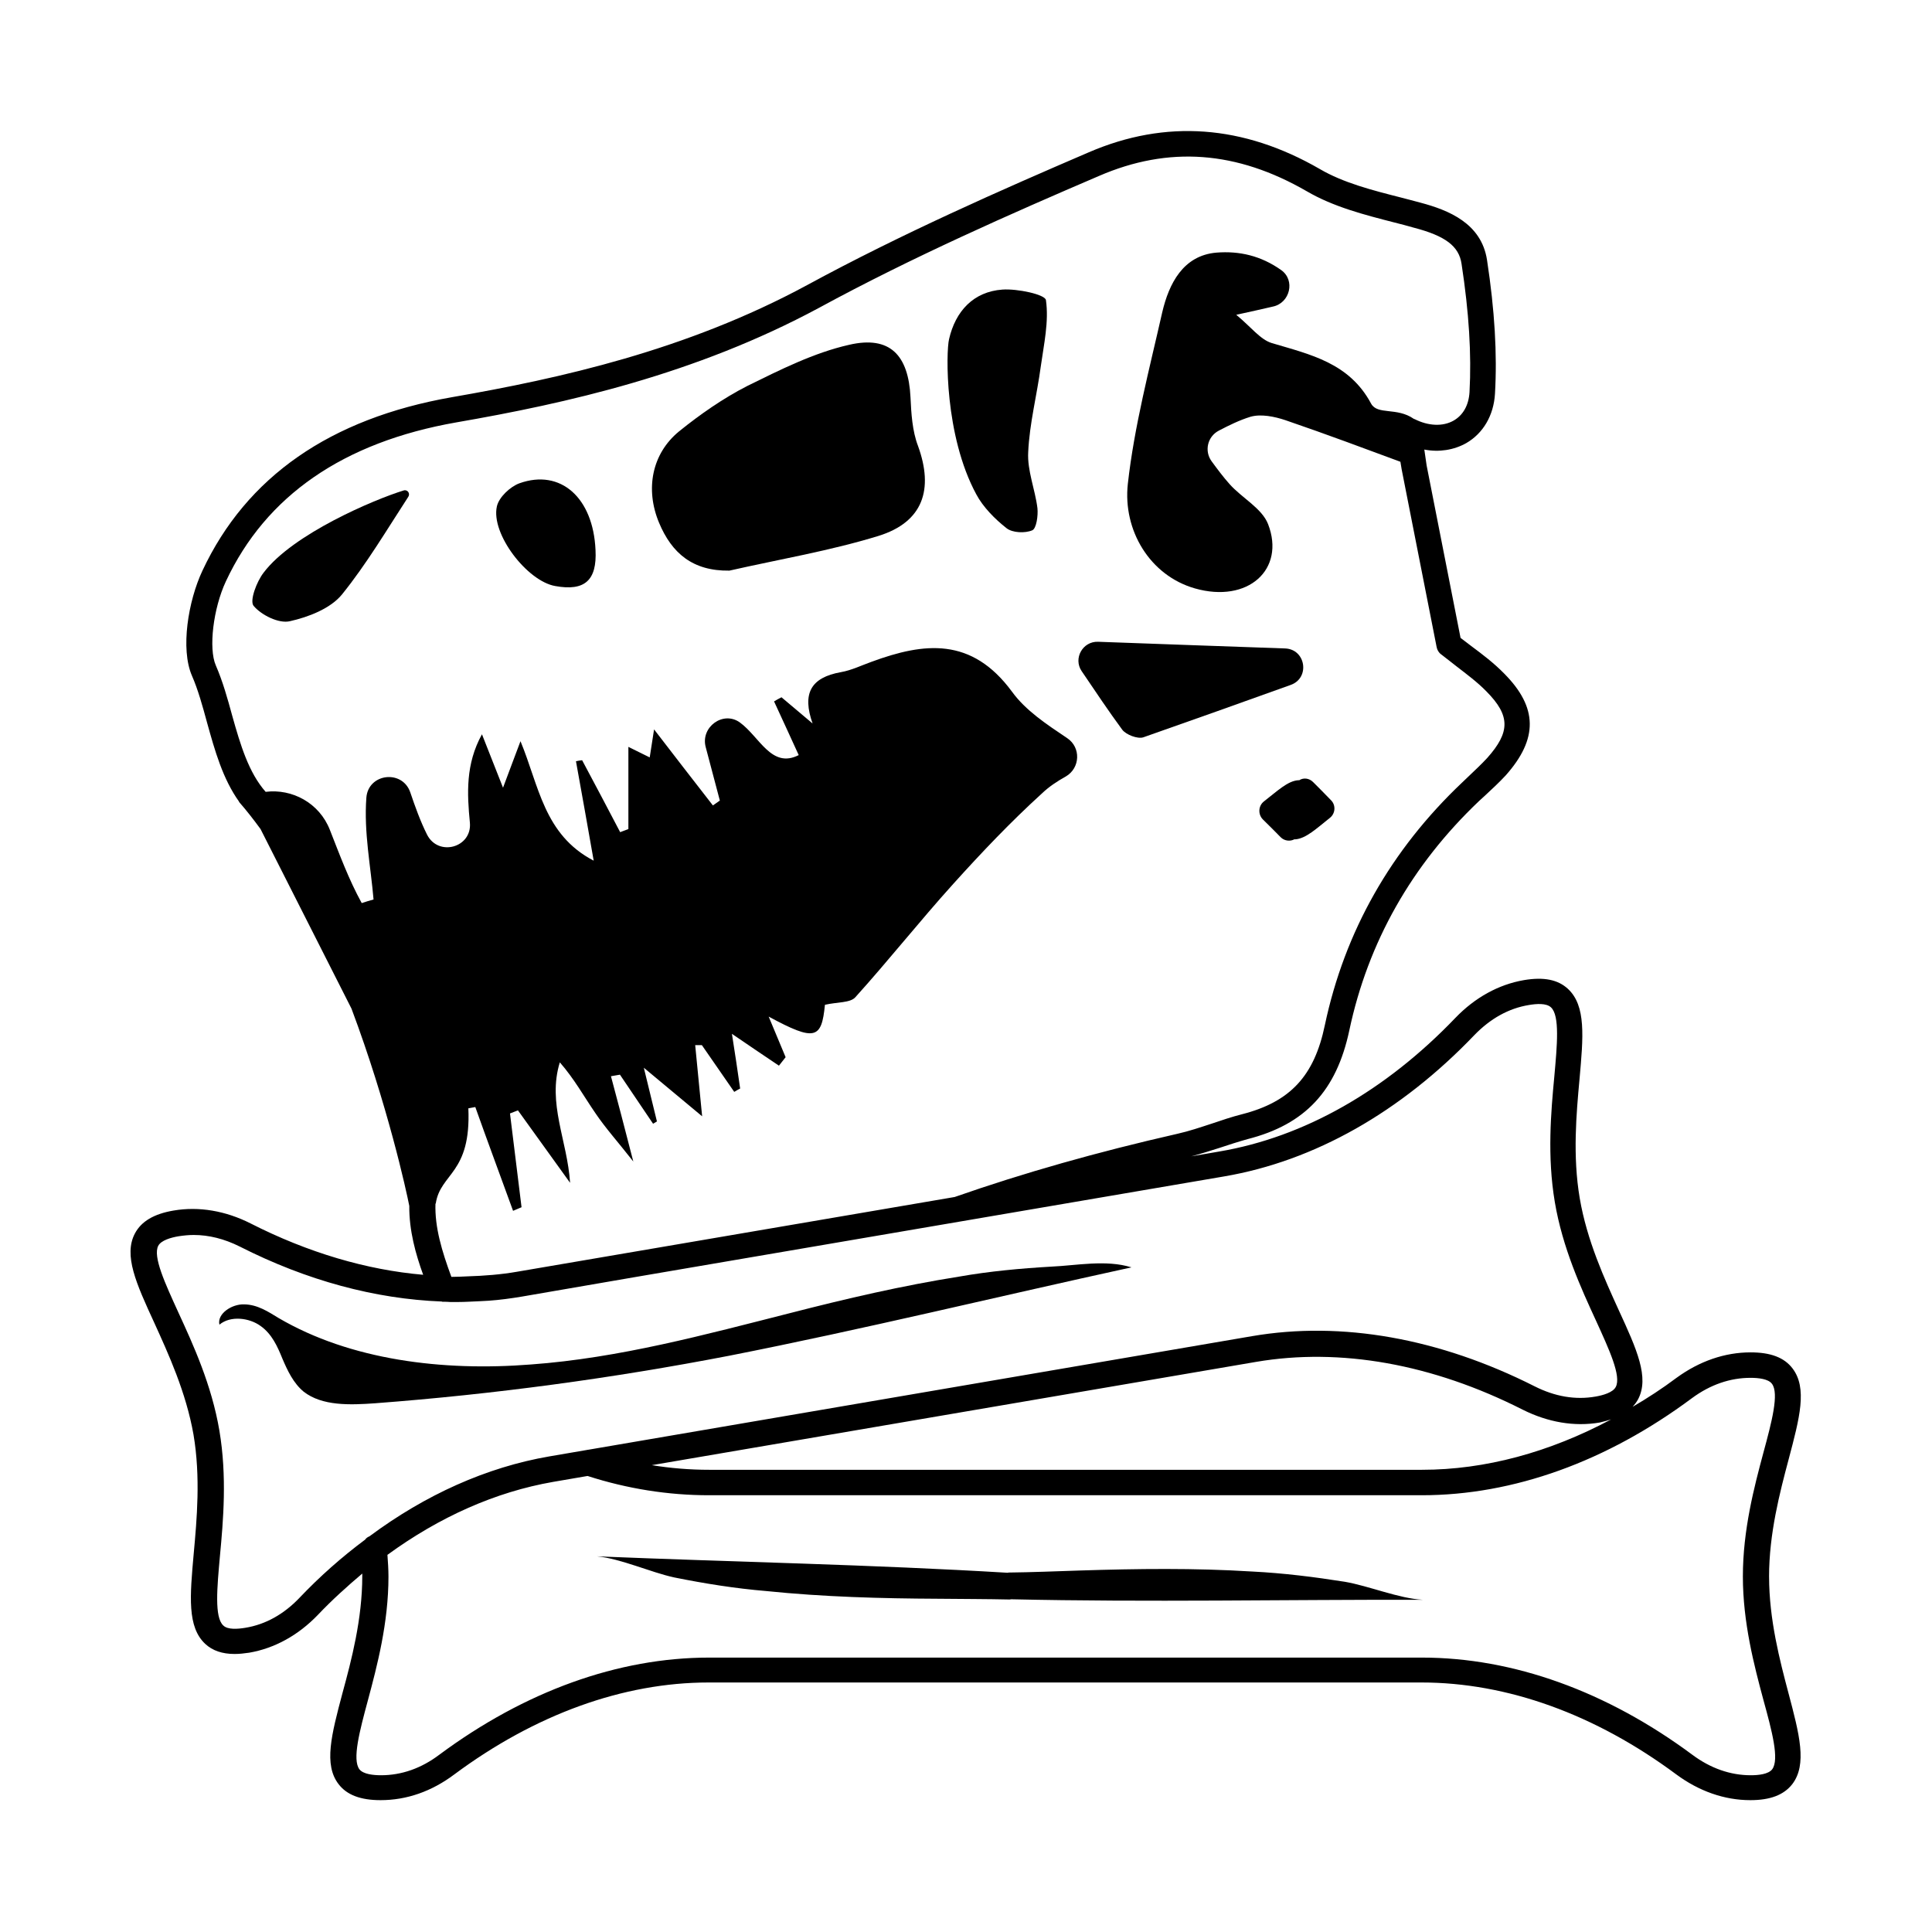
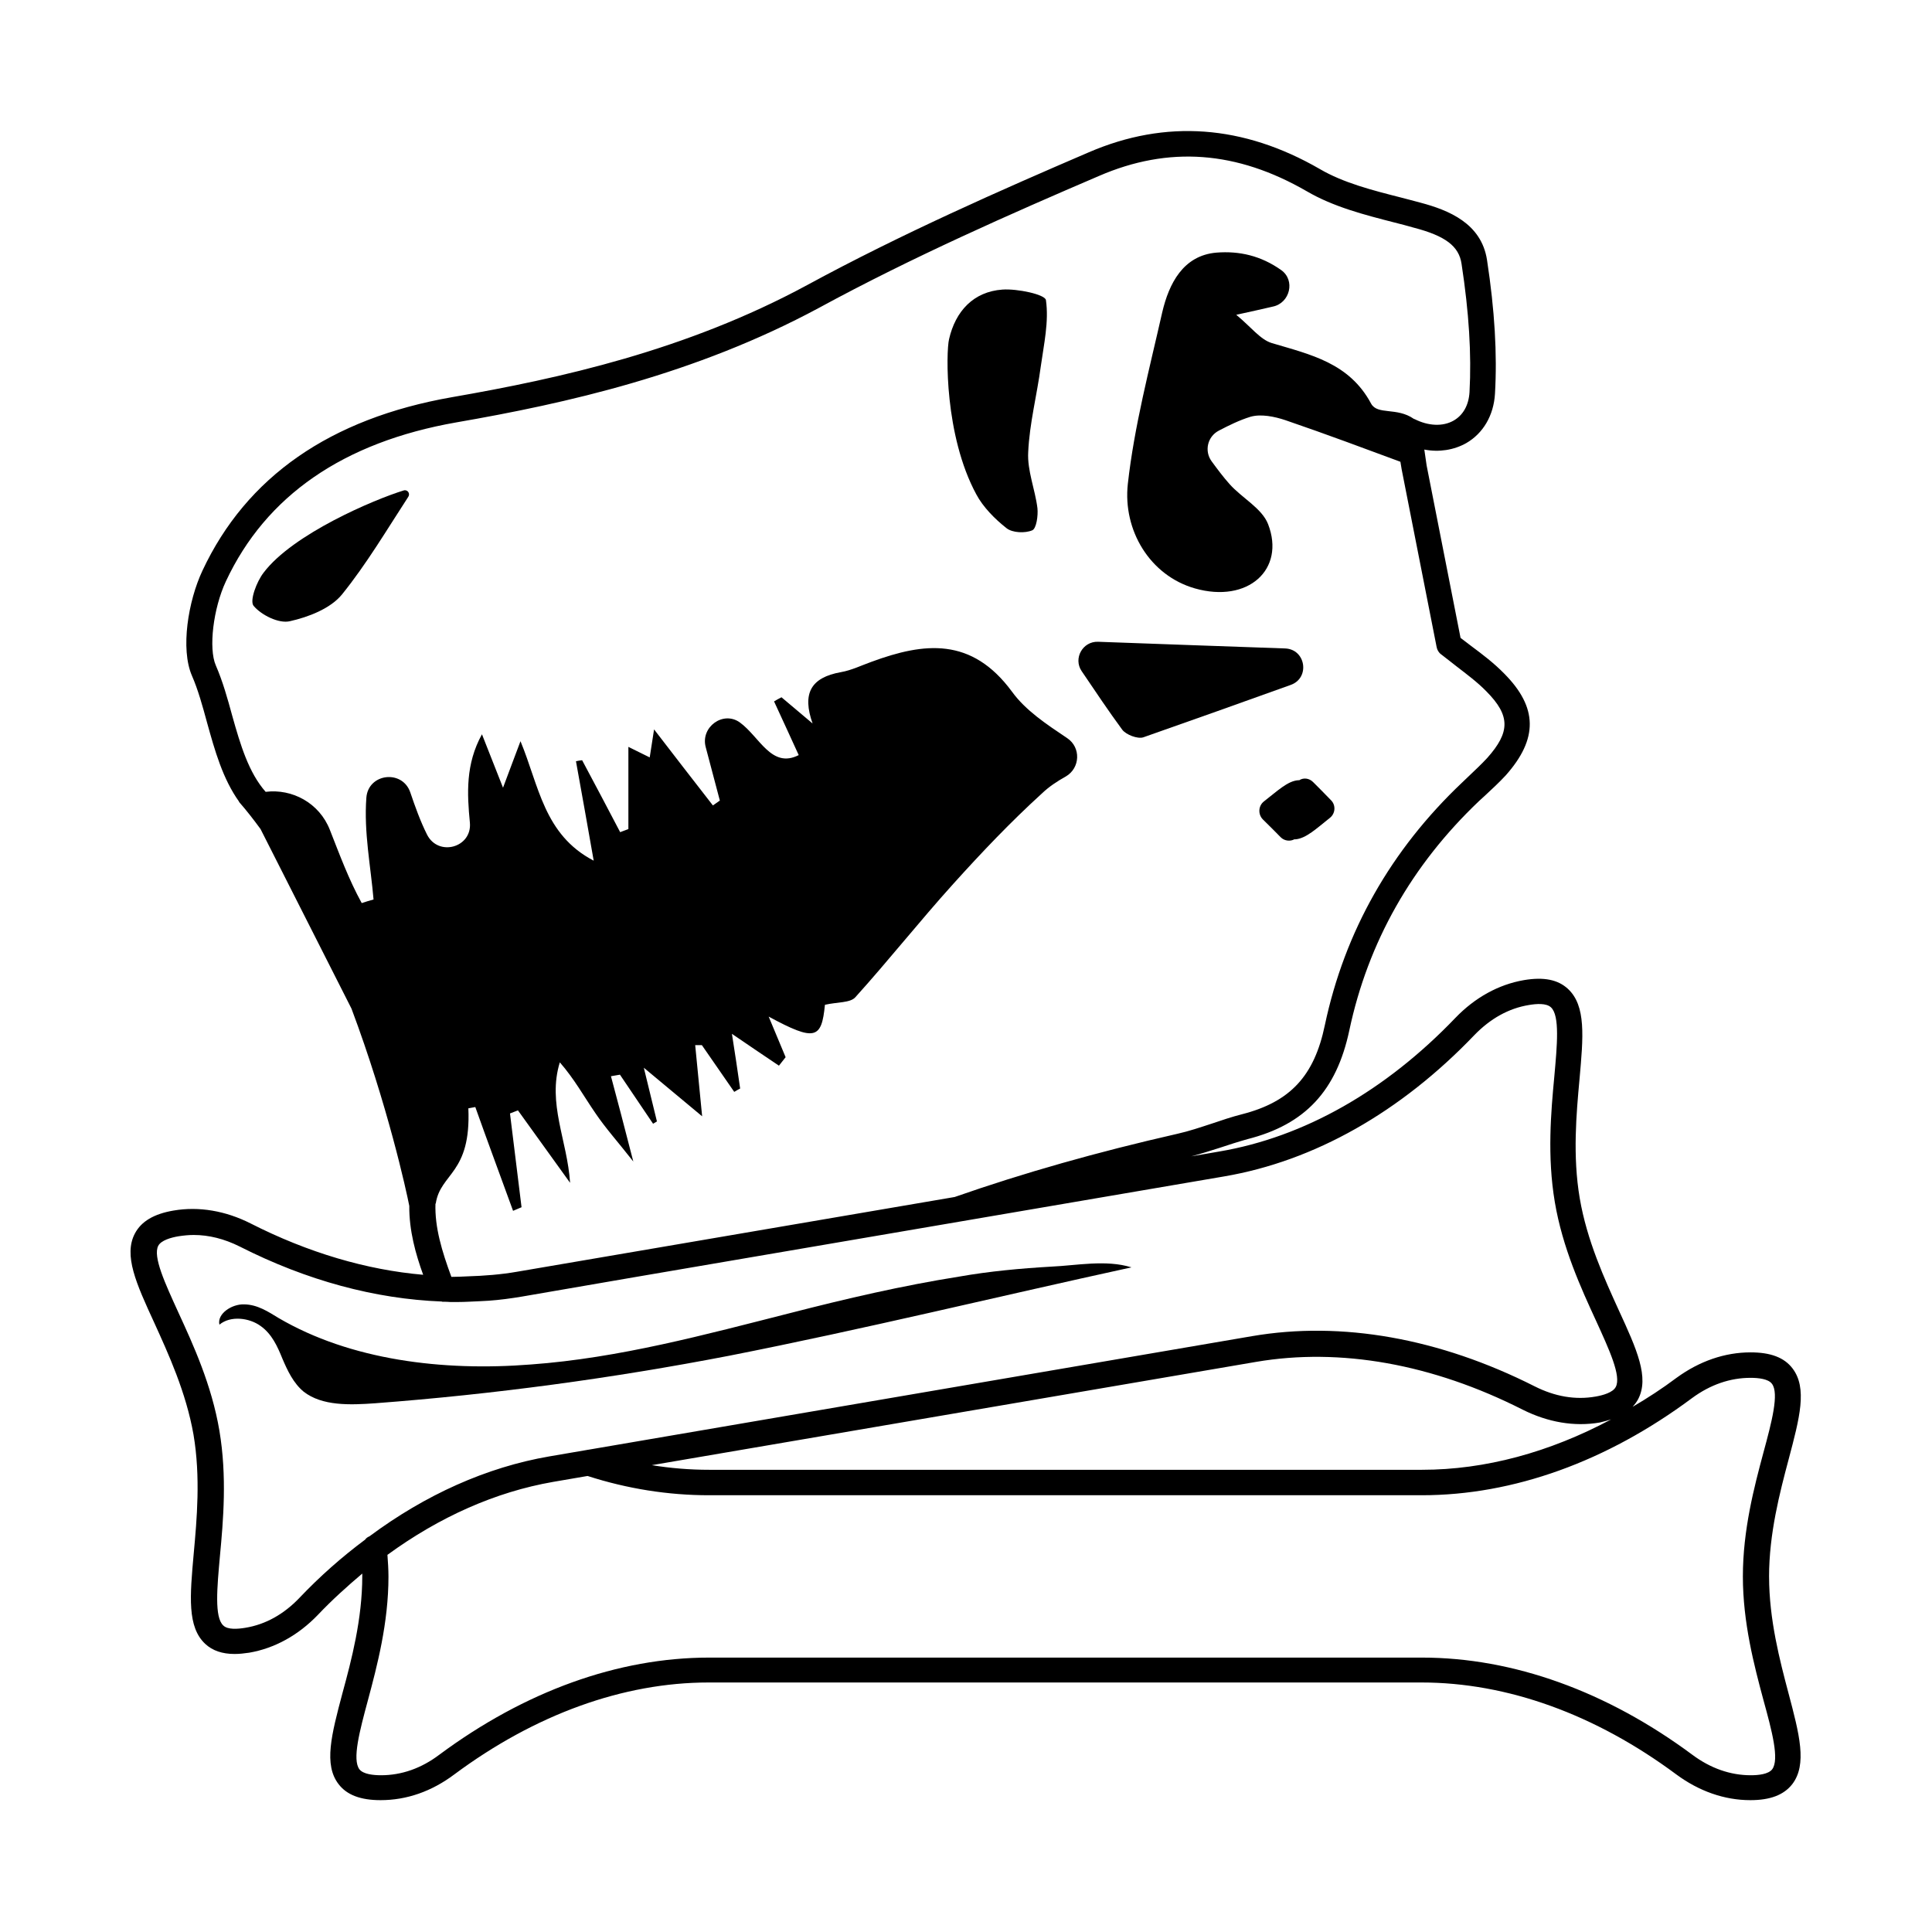
<svg xmlns="http://www.w3.org/2000/svg" fill="#000000" width="800px" height="800px" version="1.1" viewBox="144 144 512 512">
  <g>
    <path d="m612.82 561.83c0-11.438 2.859-22.332 5.176-31.047 2.926-11.031 5.039-18.926 1.02-24.168-2.18-2.859-5.785-4.223-11.098-4.223-6.809 0-13.547 2.316-19.609 6.738-3.812 2.859-7.691 5.379-11.641 7.691 0.543-0.613 1.02-1.227 1.43-1.973 3.062-5.785-0.34-13.277-5.106-23.625-3.746-8.238-8.441-18.449-10.348-29.684s-0.887-22.469-0.066-31.453c1.02-11.371 1.77-19.539-3.062-24.031-2.656-2.449-6.398-3.199-11.641-2.316-6.738 1.156-13.004 4.629-18.18 10.008-18.52 19.336-40.102 31.59-62.5 35.402l-7.488 1.293c2.586-0.68 5.106-1.496 7.488-2.246 2.449-0.816 4.969-1.633 7.422-2.316 15.25-3.879 23.555-12.801 26.961-28.801 4.969-23.422 16.543-43.844 34.383-60.797l1.566-1.43c1.906-1.77 3.746-3.473 5.516-5.379 8.578-9.668 8.512-17.973-0.41-26.961-2.723-2.793-5.785-5.106-8.715-7.285-0.953-0.75-1.906-1.43-2.859-2.18l-8.988-45.684-0.613-4.223c3.879 0.75 7.828 0.137 11.098-1.703 4.492-2.586 7.285-7.352 7.625-13.07 0.613-10.484-0.066-22.125-2.109-35.473-1.496-9.734-10.211-13.207-17.633-15.184-1.703-0.477-3.402-0.887-5.176-1.363-7.488-1.906-15.25-3.879-21.516-7.559-20.289-11.711-40.848-13.207-61.207-4.426-23.012 9.887-49.633 21.598-74.688 35.215-32 17.293-65.496 24.715-94.09 29.684-32.27 5.652-54.465 21.105-66.109 45.957-3.812 8.102-5.856 20.766-2.793 27.844 1.633 3.746 2.793 7.965 4.016 12.461 2.043 7.352 4.152 14.91 8.512 20.969h-0.066c1.973 2.246 3.879 4.699 5.719 7.215l24.102 47.59c9.531 25.395 14.57 48.406 15.32 52.289-0.066 6.535 1.703 12.801 3.676 18.246-14.977-1.293-30.5-5.856-45.75-13.617-6.606-3.336-13.684-4.562-20.426-3.402-5.176 0.887-8.512 2.859-10.211 6.059-3.062 5.785 0.34 13.277 5.106 23.625 3.746 8.238 8.441 18.449 10.418 29.684 1.906 11.234 0.887 22.469 0.066 31.453-1.02 11.371-1.77 19.539 3.062 24.031 1.906 1.77 4.492 2.656 7.762 2.656 1.227 0 2.519-0.137 3.879-0.34 6.738-1.156 13.004-4.629 18.18-10.008 3.812-4.016 7.762-7.559 11.777-10.961v0.68c0 11.371-2.859 22.262-5.242 30.977-2.926 11.031-5.039 18.996-1.02 24.168 2.18 2.859 5.856 4.223 11.098 4.223 6.945 0 13.547-2.316 19.539-6.809 21.445-15.93 44.797-24.375 67.402-24.375h188.93c22.738 0 46.09 8.441 67.539 24.375 5.992 4.426 12.73 6.809 19.609 6.809 5.242 0 8.852-1.363 11.098-4.223 4.016-5.242 1.906-13.207-1.02-24.238-2.254-8.508-5.113-19.402-5.113-30.77zm-353.41-98.855h0.066c1.227-8.168 9.395-7.828 8.645-25.258 1.09-0.203 0.75-0.137 1.84-0.34 3.269 9.191 6.672 18.312 10.008 27.504 0.75-0.34 1.496-0.613 2.246-0.953-1.02-8.238-2.043-16.543-3.062-24.852 1.156-0.41 0.953-0.41 2.109-0.816 4.629 6.398 9.191 12.801 13.82 19.199-0.75-11.301-6.059-21.039-2.723-31.93 3.812 4.356 6.398 9.055 9.395 13.414 2.656 3.949 5.856 7.488 10.078 12.867-2.449-9.465-4.152-16.066-5.922-22.602 0.816-0.137 1.566-0.273 2.383-0.41 2.926 4.356 5.856 8.645 8.781 13.004 0.34-0.203 0.68-0.41 1.02-0.613-1.09-4.356-2.109-8.715-3.473-14.23 5.785 4.832 10.211 8.512 15.453 12.867-0.75-7.488-1.293-13.207-1.84-18.859h1.77c2.859 4.152 5.719 8.238 8.578 12.391 0.543-0.34 1.02-0.613 1.566-0.887-0.68-4.699-1.363-9.395-2.18-14.5 5.106 3.473 8.781 5.992 12.461 8.441 0.613-0.75 1.156-1.496 1.77-2.246-1.363-3.269-2.723-6.535-4.492-10.758 12.324 6.672 14.023 5.922 14.91-3.133 3.269-0.75 6.672-0.477 8.035-1.973 8.852-9.805 17.09-20.219 25.938-30.023 7.488-8.305 15.25-16.477 23.555-24.031 1.84-1.77 4.016-3.199 6.332-4.492 3.812-2.246 4.016-7.691 0.34-10.145-5.582-3.746-11.031-7.352-14.637-12.324-10.688-14.5-23.215-13.07-37.242-7.898-2.656 0.953-5.309 2.246-8.035 2.723-8.102 1.43-10.348 5.719-7.559 13.617-2.723-2.316-5.516-4.629-8.238-6.945-0.68 0.34-1.293 0.68-1.973 1.09 2.316 4.969 4.562 9.941 6.535 14.23-7.215 3.676-10.348-4.832-15.59-8.645-4.426-3.199-10.484 1.227-9.055 6.535 1.293 4.832 2.519 9.531 3.746 14.16-0.613 0.41-1.227 0.887-1.84 1.293-5.242-6.738-10.418-13.414-15.59-20.152-0.34 2.316-0.75 4.832-1.156 7.422-1.703-0.816-3.133-1.566-5.652-2.793v21.785c-0.75 0.273-1.496 0.543-2.18 0.816-3.336-6.332-6.672-12.73-10.078-19.062-0.543 0.066-1.09 0.137-1.633 0.273 1.566 8.578 3.062 17.09 4.699 26.348-13.207-6.875-14.5-19.879-19.402-31.66-1.363 3.676-2.793 7.352-4.629 12.324-1.973-4.969-3.473-8.852-5.582-14.16-4.356 7.898-3.949 15.66-3.199 23.422 0.613 6.606-8.375 9.121-11.371 3.133-1.77-3.539-3.133-7.352-4.426-11.164-2.109-6.129-11.164-5.039-11.641 1.43-0.68 9.191 1.156 18.109 1.906 26.961-1.703 0.477-1.43 0.41-3.133 0.953-3.473-6.332-5.785-12.664-8.441-19.402-2.793-7.148-10.008-10.961-17.02-10.078-4.492-5.106-6.672-12.391-8.852-20.152-1.223-4.5-2.516-9.129-4.352-13.348-1.973-4.492-0.68-15.113 2.656-22.262 10.621-22.738 31.184-36.902 61.07-42.145 29.07-5.039 63.25-12.664 96.133-30.363 24.781-13.48 51.266-25.121 74.141-34.926 18.52-8.035 36.559-6.672 55.078 4.016 7.082 4.152 15.32 6.262 23.285 8.305 1.703 0.41 3.402 0.887 5.106 1.363 8.375 2.18 11.984 4.902 12.664 9.602 1.973 12.867 2.656 23.965 2.109 33.973-0.203 3.473-1.703 6.129-4.223 7.559-2.859 1.633-6.738 1.43-10.348-0.41-0.066 0-0.137 0-0.203-0.066-4.492-3.133-9.602-0.953-11.301-4.016-5.785-10.824-16.066-13.004-26.348-16.066-3.062-0.953-5.445-4.223-9.395-7.488 3.746-0.816 6.809-1.496 9.734-2.18 4.492-0.953 5.992-6.945 2.18-9.668-5.379-3.812-11.098-5.106-17.156-4.629-8.852 0.75-12.594 8.238-14.367 15.797-3.402 15.047-7.422 30.23-9.121 45.48-1.363 12.324 5.856 24.305 17.77 27.711 14.094 4.016 24.031-5.039 19.402-17.02-1.633-4.223-6.945-6.945-10.211-10.621-1.703-1.906-3.269-4.016-4.766-6.059-1.973-2.723-1.09-6.535 1.906-8.102 2.723-1.43 5.516-2.793 8.375-3.676 2.793-0.816 6.398-0.066 9.258 0.887 10.961 3.746 21.648 7.762 30.5 11.031l0.34 2.043 9.258 47.043c0.137 0.75 0.543 1.496 1.227 1.973 1.293 1.02 2.656 2.043 4.016 3.133 2.723 2.109 5.582 4.223 7.965 6.672 6.332 6.398 6.332 10.758 0.203 17.633-1.566 1.703-3.336 3.336-5.039 4.969l-1.566 1.496c-18.926 17.906-31.184 39.555-36.426 64.336-2.793 13.48-9.191 20.355-21.992 23.625-2.656 0.68-5.309 1.566-7.898 2.449-3.133 1.02-6.129 2.043-9.191 2.723-21.242 4.832-40.715 10.348-59.027 16.75l-115.94 19.801c-4.289 0.75-8.715 1.09-13.141 1.227-1.43 0.066-2.793 0.137-4.223 0.137h-0.066c-2.519-6.809-4.426-13.141-4.219-19.402zm-36.016 104.44c-4.152 4.356-8.988 7.082-14.367 7.965-2.043 0.34-4.699 0.543-5.856-0.613-2.383-2.18-1.633-10.078-0.887-18.383 0.887-9.395 1.906-21.105-0.137-33.223-2.043-12.117-6.945-22.809-10.895-31.387-3.473-7.625-6.809-14.773-5.309-17.633 0.75-1.43 3.336-2.18 5.379-2.519 1.363-0.203 2.656-0.34 4.016-0.34 4.016 0 8.102 1.02 12.188 3.062 17.836 9.055 35.949 13.891 53.512 14.57 0.066 0 0.137 0.066 0.203 0.066 0.68 0 1.43 0 2.109 0.066h1.227 0.816c1.906 0 3.746-0.137 5.582-0.203 0.816-0.066 1.703-0.066 2.519-0.137 2.926-0.203 5.922-0.613 8.781-1.09l29.617-5.106 156.59-26.758c23.828-4.086 46.703-17.02 66.246-37.445 4.223-4.356 9.055-7.082 14.434-7.965 1.973-0.34 4.629-0.543 5.856 0.613 2.383 2.18 1.633 10.078 0.887 18.383-0.887 9.395-1.906 21.105 0.137 33.223s6.945 22.809 10.895 31.387c3.473 7.625 6.809 14.773 5.242 17.633-0.75 1.43-3.336 2.18-5.309 2.519-5.379 0.953-10.824 0-16.203-2.723-25.191-12.73-51.129-17.359-74.891-13.277l-175.86 30.094h-0.066c-0.137 0-0.203 0.066-0.34 0.066l-9.941 1.703c-16.613 2.859-32.816 10.145-47.656 21.172-0.477 0.203-0.887 0.477-1.156 0.887-6.137 4.566-11.922 9.672-17.367 15.391zm347.56-47.25c-16.34 8.715-33.359 13.344-50.109 13.344h-188.93c-5.039 0-10.145-0.41-15.184-1.227l160.13-27.367c22.332-3.812 46.773 0.543 70.668 12.664 6.672 3.336 13.684 4.562 20.426 3.402 1.156-0.273 2.109-0.543 2.996-0.816zm42.688 92.727c-1.02 1.293-3.609 1.566-5.652 1.566-5.445 0-10.688-1.84-15.523-5.445-22.672-16.816-47.453-25.734-71.621-25.734h-188.93c-24.102 0-48.816 8.918-71.488 25.734-4.766 3.609-10.008 5.445-15.453 5.445-2.043 0-4.699-0.273-5.719-1.566-1.973-2.586 0.066-10.211 2.246-18.312 2.449-9.121 5.445-20.492 5.445-32.746 0-1.973-0.137-3.879-0.273-5.785 13.82-10.078 28.664-16.68 43.914-19.336l9.121-1.566c10.555 3.402 21.379 5.106 32.137 5.106h188.93c24.305 0 49.02-8.918 71.621-25.734 4.902-3.609 10.145-5.379 15.523-5.379 2.043 0 4.699 0.273 5.652 1.566 1.973 2.519-0.066 10.211-2.246 18.246-2.449 9.121-5.445 20.492-5.445 32.816 0 12.254 2.996 23.625 5.445 32.746 2.246 8.168 4.289 15.793 2.312 18.379z" />
-     <path d="m475.84 560.47c-15.25-0.953-30.5-0.75-45.547-0.273-6.398 0.203-12.801 0.477-19.133 0.543v0.066c-36.152-2.18-72.574-2.859-108.93-4.356 6.332 0.613 14.16 4.223 20.426 5.582 8.102 1.633 16.203 2.926 24.375 3.609 15.25 1.566 30.5 1.973 45.547 2.043 6.398 0.066 12.801 0.066 19.199 0.203v-0.066h0.137c36.219 0.816 72.711 0.066 109.14 0.137-6.332-0.34-14.297-3.676-20.629-4.766-8.172-1.293-16.34-2.312-24.578-2.723z" />
    <path d="m243.41 515.88c31.523-2.383 62.773-6.606 93.816-12.594 35.605-7.012 71.012-15.66 106.62-23.422-6.738-2.109-14.707-0.477-21.105-0.203-8.238 0.477-16.477 1.227-24.578 2.656-15.047 2.383-29.957 5.856-44.527 9.602-22.809 5.785-45.547 11.984-68.969 13.684-23.352 1.84-47.793-1.156-66.855-12.324-2.793-1.703-5.582-3.539-9.055-3.609-3.336-0.137-7.285 2.519-6.606 5.379 2.926-2.449 7.898-1.84 10.895 0.34 2.996 2.109 4.492 5.445 5.785 8.645 1.363 3.199 2.926 6.535 5.652 8.781 4.902 3.816 12.258 3.543 18.93 3.066z" />
    <path d="m250.96 273.98c-7.762 2.383-29.344 11.508-37.105 21.785-1.84 2.383-3.746 7.422-2.656 8.781 2.043 2.449 6.672 4.766 9.602 4.086 4.902-1.09 10.758-3.336 13.82-7.082 6.535-8.102 11.848-17.09 17.566-25.871 0.613-0.879-0.203-2.039-1.227-1.699z" />
-     <path d="m281.67 272.07c-2.449 0.887-5.445 3.676-5.992 6.129-1.633 7.285 8.035 19.812 15.453 21.105 7.828 1.43 11.098-1.496 10.688-9.531-0.609-13.891-9.254-21.582-20.148-17.703z" />
-     <path d="m385.29 249.27c-0.543-11.164-5.445-16.406-16.273-13.891-9.328 2.109-18.246 6.606-26.961 10.895-6.398 3.269-12.461 7.488-18.109 12.051-7.215 5.922-8.988 15.32-5.309 24.168 3.402 8.168 8.988 12.867 18.656 12.73 13.207-2.996 26.621-5.242 39.488-9.191 11.848-3.676 14.707-12.324 10.484-23.898-1.5-3.945-1.773-8.508-1.977-12.863z" />
+     <path d="m281.67 272.07z" />
    <path d="m409.67 220.74c-7.691 0.543-12.461 5.719-14.16 13.141-0.816 3.336-1.227 25.531 7.215 41.121 1.77 3.336 4.902 6.535 8.035 8.988 1.566 1.227 4.902 1.363 6.809 0.543 1.09-0.477 1.566-3.879 1.363-5.856-0.613-4.969-2.723-9.941-2.449-14.844 0.34-7.625 2.316-15.113 3.336-22.738 0.816-5.856 2.18-11.848 1.363-17.566-0.211-1.496-7.566-3.062-11.512-2.789z" />
    <path d="m488.03 350.77c-2.793 0.203-5.445 2.793-9.121 5.652-1.43 1.156-1.566 3.336-0.273 4.699 1.973 1.906 3.402 3.402 4.766 4.766 0.953 0.953 2.449 1.156 3.609 0.543h0.34c2.793-0.273 5.445-2.793 9.121-5.719 1.43-1.156 1.566-3.336 0.273-4.629-1.906-1.973-3.402-3.473-4.766-4.832-1.02-1.02-2.519-1.227-3.676-0.477z" />
    <path d="m441.39 337.36c1.02 1.363 4.086 2.519 5.582 2.043 13.004-4.562 26.008-9.191 39.078-13.891 5.176-1.84 4.016-9.465-1.496-9.668-16.066-0.543-32.34-1.156-49.562-1.77-4.086-0.137-6.606 4.426-4.356 7.762 3.738 5.516 7.144 10.621 10.754 15.523z" />
  </g>
</svg>